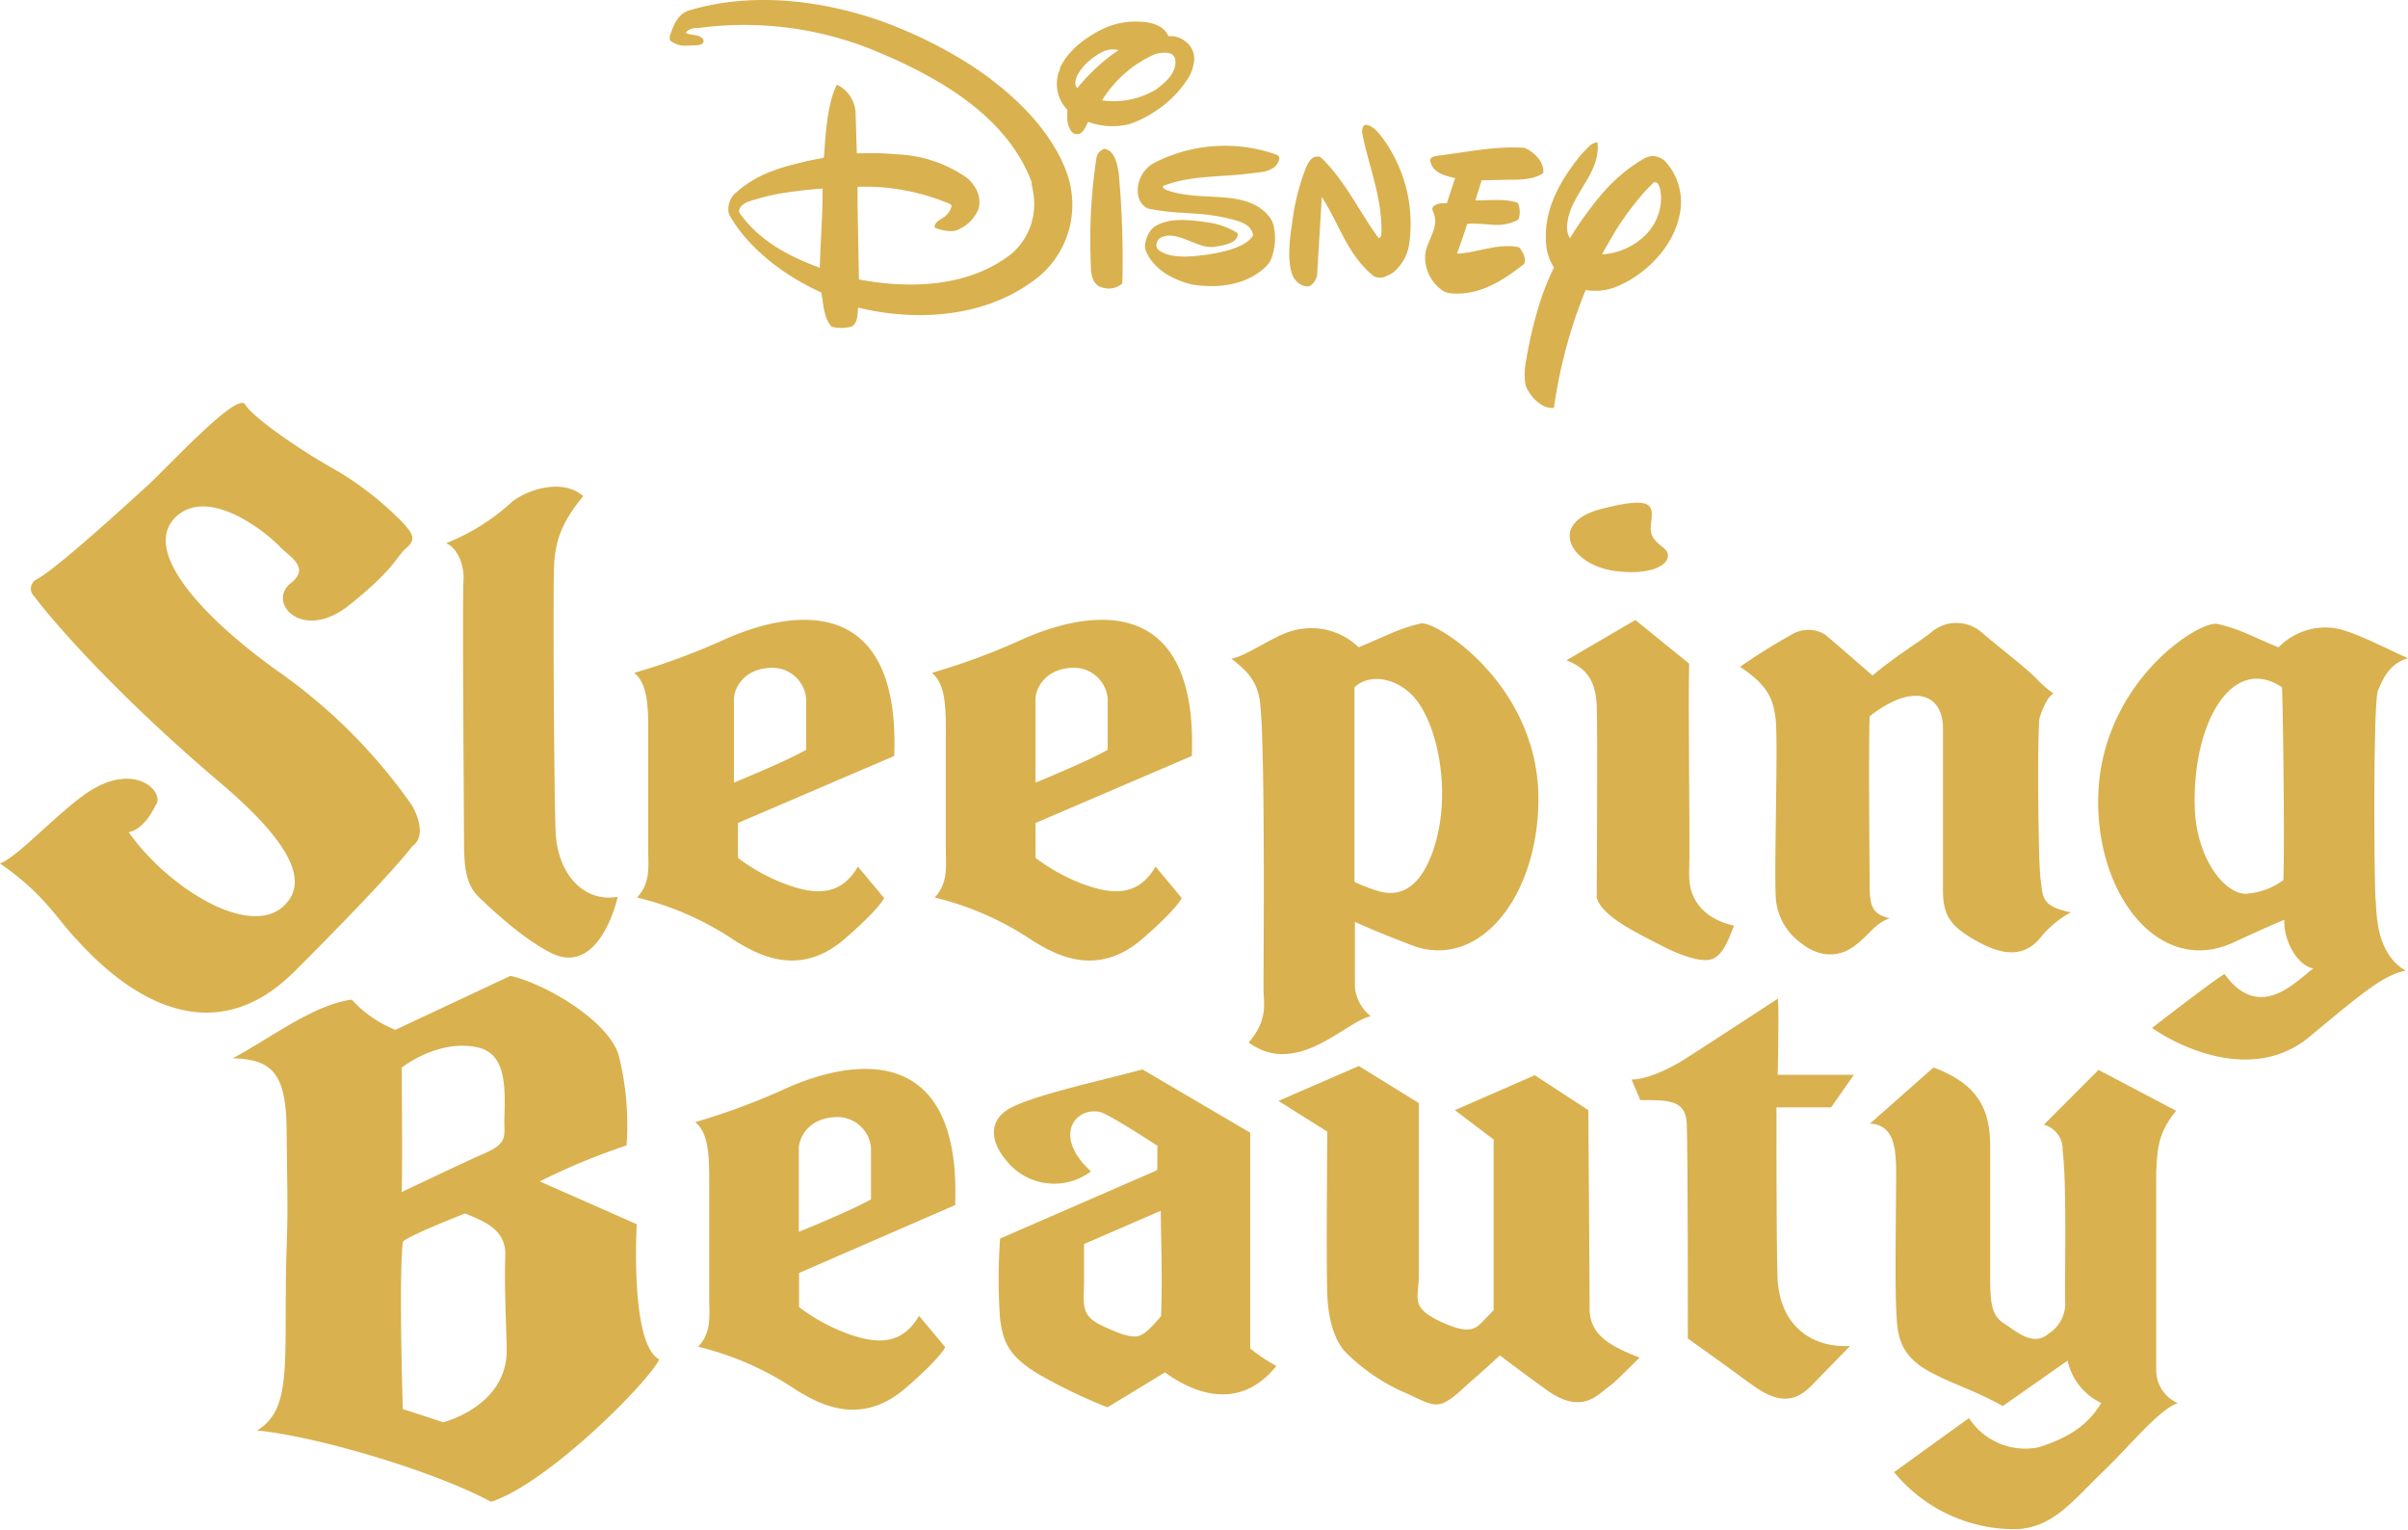
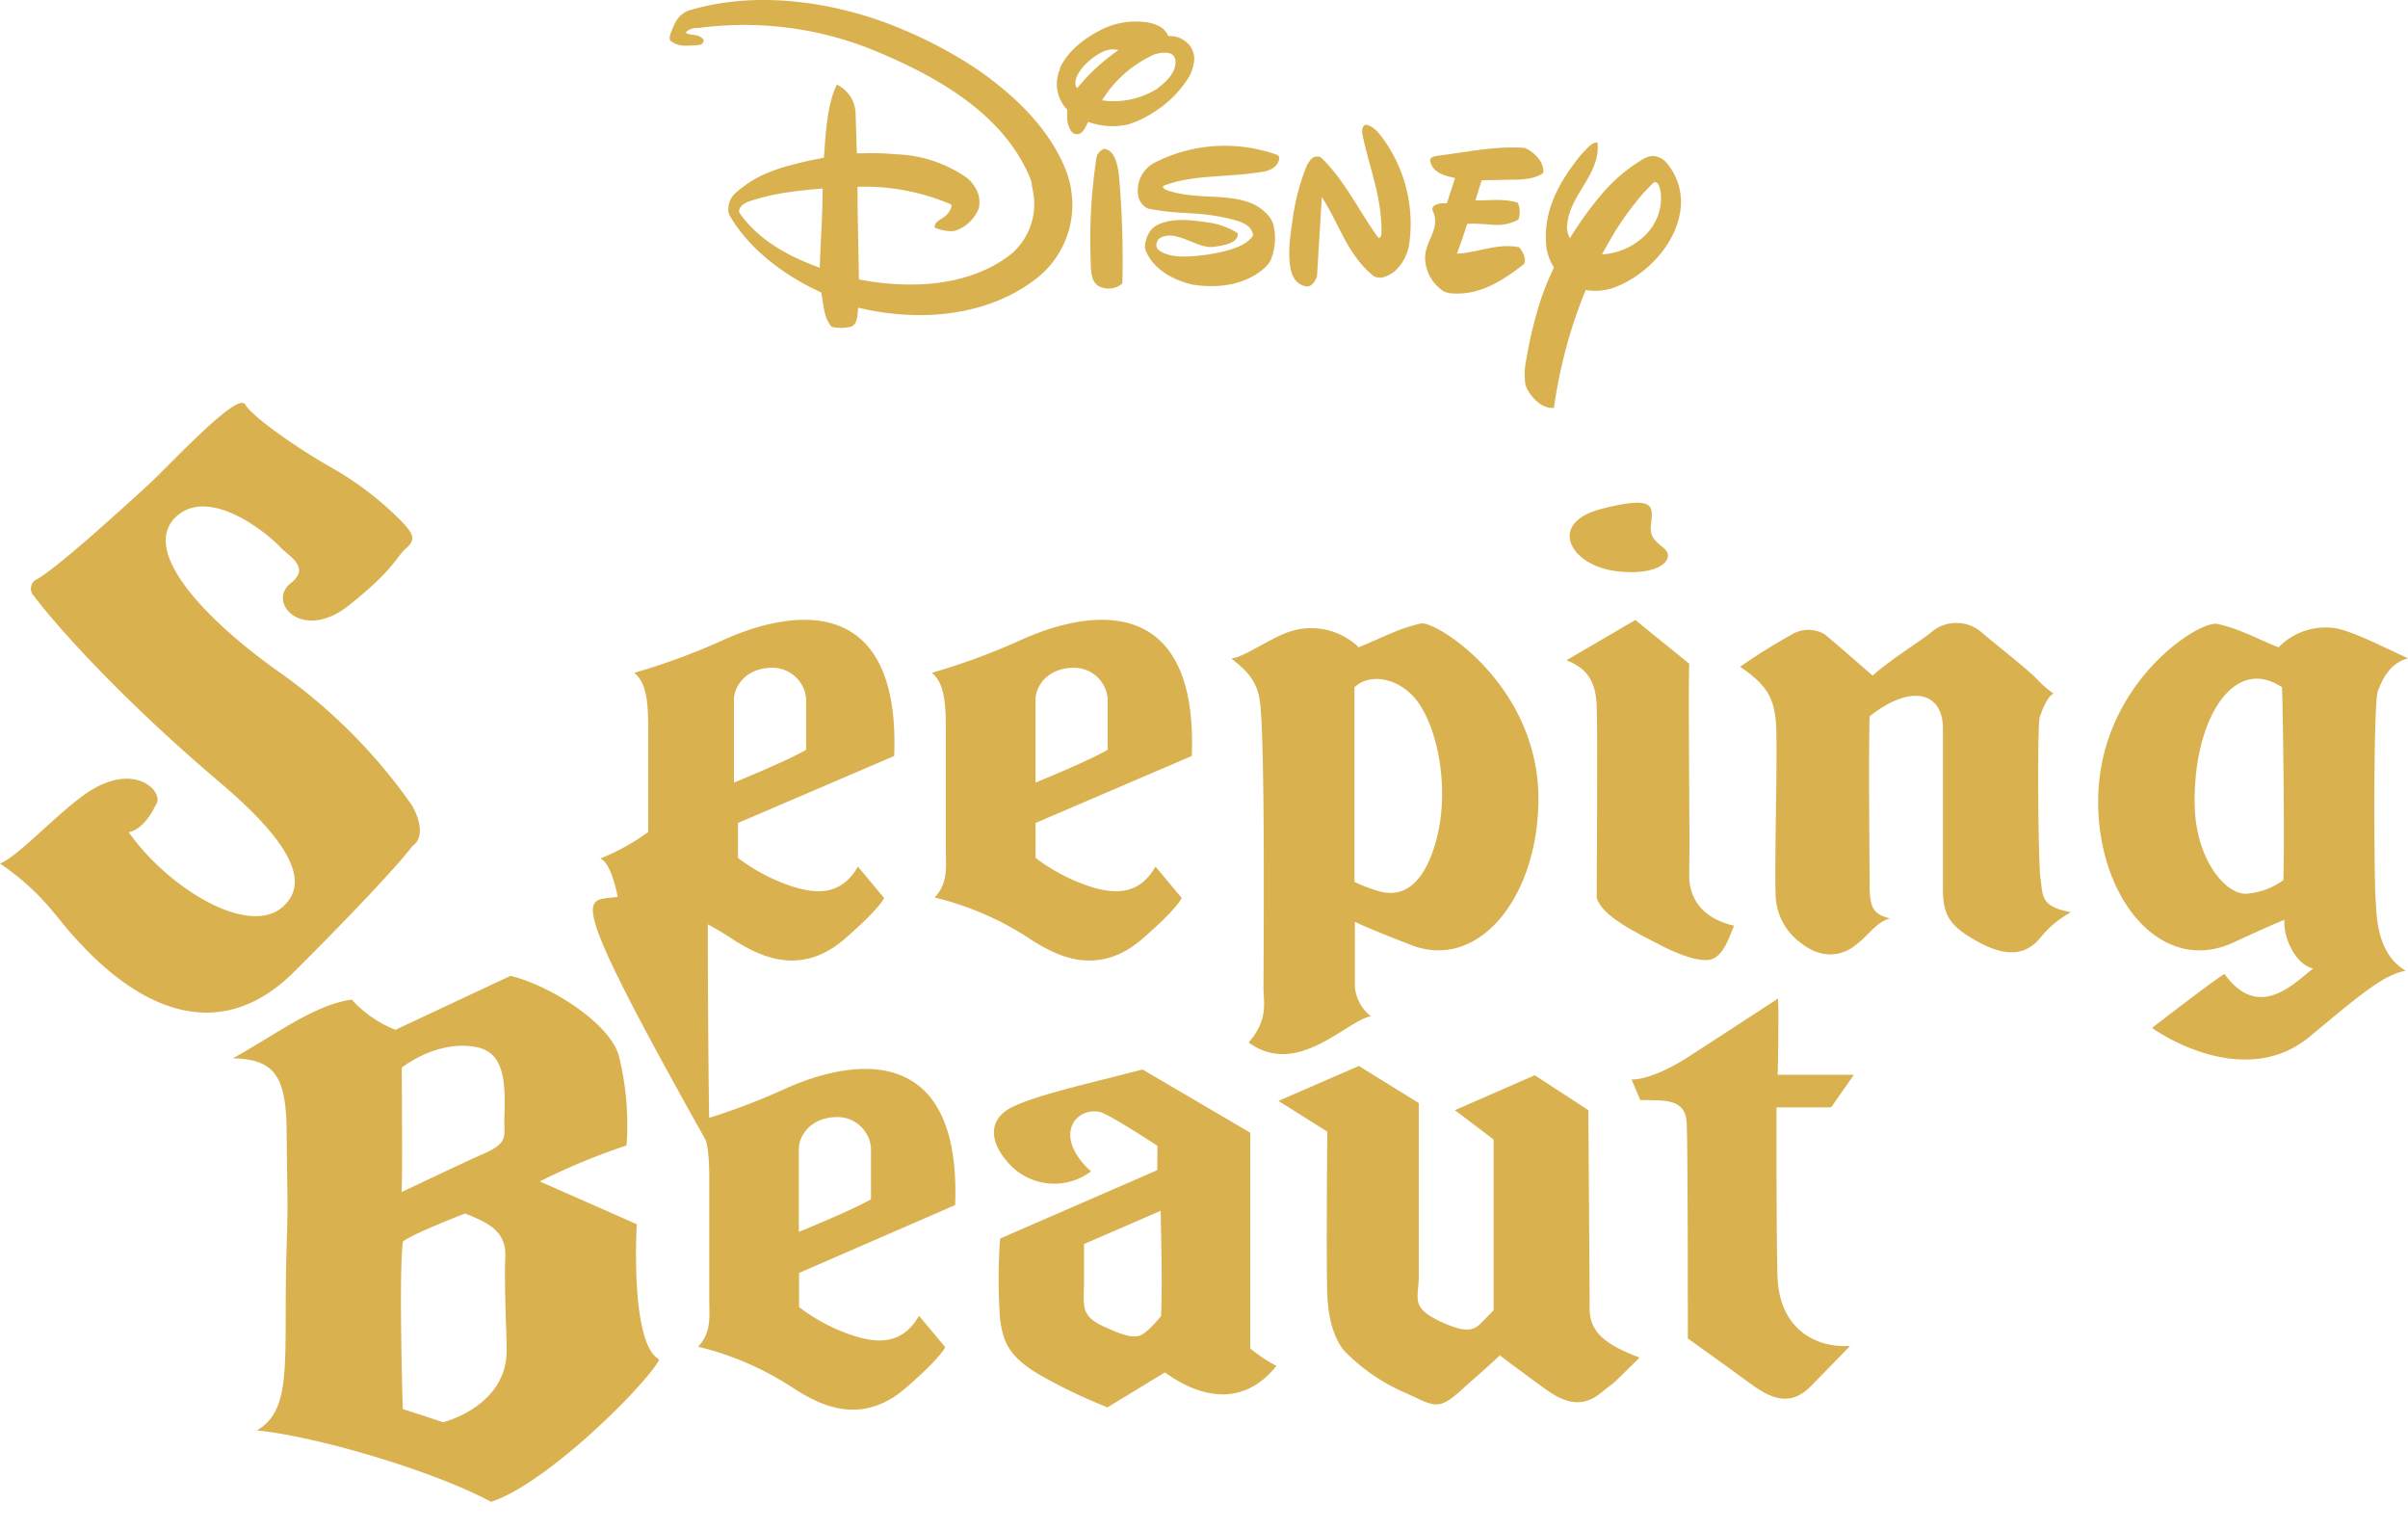
<svg xmlns="http://www.w3.org/2000/svg" viewBox="0 0 275.83 175.22">
  <defs>
    <style>.cls-1{fill:#d9b14f;}</style>
  </defs>
  <g id="レイヤー_2" data-name="レイヤー 2">
    <g id="Logo">
      <path class="cls-1" d="M127.93,18.74c-.24-.79-.57-1.56-1.44-1.7a1.36,1.36,0,0,0-.89,1,62,62,0,0,0-.68,11.32c.07,1.33-.16,3.26,1.46,3.6a2.36,2.36,0,0,0,2.18-.5,106.56,106.56,0,0,0-.41-12.58A9,9,0,0,0,127.93,18.74Z" />
      <path class="cls-1" d="M172.85,20.58c.78,0,2.92.05,3.93-.79.11-1.23-1-2.35-2.13-2.86-3.43-.23-6.69.51-9.94.9-.3.05-.89.11-.89.56.28,1.46,1.74,1.74,2.86,2l-.06.17-.89,2.72h-.23l-.42,0a1.59,1.59,0,0,0-.3.06c-.37.12-.82.3-.68.77,1.06,2.13-1.07,3.59-.84,5.72a4.64,4.64,0,0,0,2.11,3.53,2.55,2.55,0,0,0,.81.23c3.27.29,5.94-1.43,8.4-3.36.29-.62-.15-1.41-.56-1.91-2.35-.51-4.6.56-6.94.72h0l-.19,0c.24-.6.68-1.91,1.18-3.4a8.39,8.39,0,0,1,1.38,0c.48,0,1,.07,1.28.07a5.23,5.23,0,0,0,3.12-.52.49.49,0,0,0,.17-.35,2.67,2.67,0,0,0-.15-1.61c-1.41-.5-3.14-.28-4.66-.28H169l.72-2.3Z" />
      <path class="cls-1" d="M190.91,18.66a3,3,0,0,0-.3-.31,2.3,2.3,0,0,0-1.32-.49,2.75,2.75,0,0,0-1.12.38,18.93,18.93,0,0,0-4.95,4.3l-.08.09a42.09,42.09,0,0,0-3.31,4.65,2.58,2.58,0,0,1-.3-1.69c.39-3.43,3.85-5.72,3.46-9.28-.64,0-1.06.55-1.5,1-.16.16-.32.34-.49.53-2.44,3.05-4.38,6.48-3.84,10.63a6,6,0,0,0,.55,1.65,2.49,2.49,0,0,0,.3.49,31.42,31.42,0,0,0-1.56,3.84,49.29,49.29,0,0,0-1.62,6.73,8.17,8.17,0,0,0-.15,2.44h0a2.33,2.33,0,0,0,.18.78c.56,1.18,1.85,2.47,3.14,2.3a57,57,0,0,1,1.9-8.62c.43-1.42,1-3.09,1.74-4.87A6.54,6.54,0,0,0,184.7,33c3.54-1.23,6.89-4.59,7.66-8.24A6.9,6.9,0,0,0,190.91,18.66Zm-.64,4h0a6,6,0,0,1-2.12,4.56,7.66,7.66,0,0,1-4.63,1.91l.24-.48c.4-.68.8-1.38,1.2-2.07A34.49,34.49,0,0,1,188.35,22l.11-.11.08-.09c.26-.28.54-.56.82-.84a.41.41,0,0,1,.28-.09h0c.29.05.39.41.5.7a4.94,4.94,0,0,1,.13,1.09Z" />
      <path class="cls-1" d="M136.24,5.16h0L136,4.92h0a2.94,2.94,0,0,0-1.08-.65h0l-.2-.06a3.71,3.71,0,0,0-.71-.08h-.18a2.26,2.26,0,0,0-1-1.1,4.7,4.7,0,0,0-1.72-.51h-.08a8.78,8.78,0,0,0-3.2.24,8.59,8.59,0,0,0-1.56.58c-3.17,1.58-4.4,3.41-4.86,4.48a.3.3,0,0,0,0,.08c0,.12-.09.25-.14.38s-.08.32-.1.39a4.24,4.24,0,0,0,1.07,3.88c0,.13,0,.52,0,.9a3.36,3.36,0,0,0,.09.72,4.83,4.83,0,0,0,.17.49c.25.52.48.7.87.7.73.06,1.07-1.12,1.29-1.4a8.07,8.07,0,0,0,4.6.28,11.89,11.89,0,0,0,2.92-1.4,12.67,12.67,0,0,0,4-4,4.73,4.73,0,0,0,.53-1.45A2.52,2.52,0,0,0,136.24,5.16ZM123.58,9.87l-.18.21c-.3-.25-.24-.68-.14-1.07a2.52,2.52,0,0,1,.26-.59,6,6,0,0,1,.9-1.14A7.77,7.77,0,0,1,126.17,6l.45-.21.07,0h0a2.37,2.37,0,0,1,1.1-.11h0a1.2,1.2,0,0,1,.33.06A22.21,22.21,0,0,0,123.58,9.87Zm9,.28a10.35,10.35,0,0,1-1.52.77,9.38,9.38,0,0,1-4.82.57,13.51,13.51,0,0,1,6-5.26,4.56,4.56,0,0,1,.66-.16c.69-.06,1.48-.12,1.72.7C134.85,8.23,133.61,9.35,132.55,10.15Z" />
      <path class="cls-1" d="M158.65,16.2c-.46-.64-1.25-1.85-2.25-1.91-.39.17-.41.73-.34,1.07.74,3.69,2.17,7,2.19,11a2.78,2.78,0,0,1-.05.58c0,.17-.14.3-.29.32-2.21-3-3.71-6.36-6.45-9.09a2.21,2.21,0,0,0-.24-.19,1,1,0,0,0-1.15.39,3.53,3.53,0,0,0-.45.77A25.79,25.79,0,0,0,148,25.63c-.17,1.13-.68,4.26.11,6a2,2,0,0,0,1.68,1.18c.51-.05.9-.67,1.07-1.18l.55-9.08.24.39c1.85,3,2.8,6.34,5.71,8.69a1.56,1.56,0,0,0,1.41,0,3.16,3.16,0,0,0,1-.58,5.28,5.28,0,0,0,1.68-3.32A16.58,16.58,0,0,0,158.65,16.2Z" />
      <path class="cls-1" d="M146.52,18.05a.33.33,0,0,0-.09-.22l-.16-.1a17.69,17.69,0,0,0-14.09.94,3.57,3.57,0,0,0-1.85,3.1,2.64,2.64,0,0,0,.25,1.24,2.13,2.13,0,0,0,.81.82,1,1,0,0,0,.23.08,28.14,28.14,0,0,0,4.07.47l1.2.08a23.6,23.6,0,0,1,3.85.56h0c1.05.29,2.49.53,2.78,1.81a.19.19,0,0,1,0,.15c-.88,1.41-3.52,1.9-5.29,2.19-1.16.13-4.1.61-5.53-.56a.72.72,0,0,1-.24-.47v-.09h0a1.28,1.28,0,0,1,.21-.6.83.83,0,0,1,.19-.18c1.86-1.08,4.21,1.22,6.11,1s2.52-.65,2.71-1.06a.74.74,0,0,0,.08-.52,8.63,8.63,0,0,0-3.41-1.22c-1.75-.25-4.24-.63-6,.42a2.49,2.49,0,0,0-.59.56,3.54,3.54,0,0,0-.61,1.75,1.63,1.63,0,0,0,.08.47c.9,2.24,3.24,3.42,5.36,3.92,2.9.46,6,.07,8.18-1.84h0a3.44,3.44,0,0,0,.74-.87,6.47,6.47,0,0,0,.36-4.11,2.88,2.88,0,0,0-.39-.84c-2.23-2.94-6.33-2.11-9.8-2.67a10.29,10.29,0,0,1-1.58-.34,4,4,0,0,1-.64-.23l-.08-.05h0a.46.46,0,0,1-.17-.24.1.1,0,0,1,.05-.11c3-1.21,6.63-1,10-1.43,1.06-.16,2.18-.12,2.92-.93l.1-.13h0a1.42,1.42,0,0,0,.2-.41.84.84,0,0,0,.06-.24v-.07Z" />
      <path class="cls-1" d="M122.68,21.66h0s-.56-6.06-9.09-12.51L113.43,9l-.1-.06c-.6-.45-1.24-.9-1.91-1.34a50.94,50.94,0,0,0-7.73-4.1C97.12.63,87.48-1.42,78.86,1.22c-1.24.44-1.69,1.64-2.09,2.76a.94.94,0,0,0,0,.66,2.63,2.63,0,0,0,1.92.58,10.22,10.22,0,0,0,1.39-.07c.27-.06.51-.17.5-.47a.23.23,0,0,0,0-.15c-.55-.69-1.43-.42-2-.76a.1.1,0,0,1,0-.07.63.63,0,0,1,.11-.12h0a1.94,1.94,0,0,1,.88-.37l.13,0,.17,0h.12a39.36,39.36,0,0,1,19.73,2.4c6.92,2.82,15,7.07,18.21,14.62.08.2.17.43.25.7,0,0,0,.05,0,.07s0,.1,0,.15.07.3.1.45,0,.07,0,.1A7.53,7.53,0,0,1,115.94,29c-4.76,3.82-11.55,4.15-17.55,3l-.16-8.51c0-.43,0-1.41,0-1.87a1.92,1.92,0,0,1,0-.24c.8,0,1,0,1.28,0a25.14,25.14,0,0,1,9.36,2,.22.22,0,0,1,.12.19h0a.11.11,0,0,1,0,.05,1.48,1.48,0,0,1-.18.47h0a0,0,0,0,1,0,0l-.1.17a1.58,1.58,0,0,1-.41.47c-.5.42-1.24.63-1.24,1.27,0,.05,0,.06.07.09a5.06,5.06,0,0,0,1.89.38,1.77,1.77,0,0,0,.77-.19,4.41,4.41,0,0,0,2.32-2.41,3.14,3.14,0,0,0-.48-2.51,3.92,3.92,0,0,0-.88-1,15,15,0,0,0-8.12-2.69,28,28,0,0,0-3.87-.11h-.42l-.19,0L98,12.84A3.76,3.76,0,0,0,95.87,9.7c-1.35,2.46-1.38,7.92-1.51,8.36l-.48.1c-.89.16-1.86.37-2.86.65a18.58,18.58,0,0,0-2.51.76,12.79,12.79,0,0,0-4.36,2.63,2.28,2.28,0,0,0-.3.36,2.52,2.52,0,0,0-.4,1.74,2.18,2.18,0,0,0,.15.41c2.32,4,6.53,7,10.47,8.78.28,1.4.28,2.91,1.18,3.92a4.52,4.52,0,0,0,2.24,0c.78-.32.73-1.41.8-2.16l.1,0c6.83,1.63,14.36,1,19.85-3A10.7,10.7,0,0,0,122.68,21.66Zm-28.78,9c-3.35-1.22-6.86-3-9.15-6.22a.76.76,0,0,1-.08-.15v0c-.09-.6.62-1.05,1.09-1.21a25,25,0,0,1,4.1-1c2.46-.37,3.81-.44,4.37-.49C94.23,24.63,94,27.59,93.9,30.67Z" />
-       <path class="cls-1" d="M214.2,128.67l7.28-6.43c4.57,1.73,6.49,4.24,6.49,8.94s0,12.88,0,15.23c0,3.15.3,4.31,1.57,5.14,1.56,1,3.38,2.7,5.15,1.15a4.08,4.08,0,0,0,1.86-3.84c0-6.8.14-13.73-.28-17.07a2.94,2.94,0,0,0-2.15-3l6.26-6.27,8.89,4.68c-2,2.47-2.14,4.08-2.28,7,0,0,0,20.85,0,22.84a4.12,4.12,0,0,0,2.47,3.64c-2.12.69-5.46,4.86-8.5,7.78-3.56,3.42-5.66,6.34-9.81,6.65a17.85,17.85,0,0,1-14.19-6.53l8.58-6.19a7.68,7.68,0,0,0,8,3.34c3.95-1.25,5.83-2.89,7.15-5.07a7,7,0,0,1-3.85-4.85l-7.42,5.2c-3.69-2-5.3-2.31-8.22-3.84-4-2.09-3.87-4.79-4-7.52-.15-2.95,0-12.13,0-15.59C217.15,131.81,217.09,128.79,214.2,128.67Z" />
      <path class="cls-1" d="M203.66,114.35s-8.5,5.56-10.65,6.92-4.56,2.36-6.12,2.35l1,2.36c3,0,5.18-.11,5.32,2.61s.13,24.69.13,24.69,4.54,3.23,6.93,5,4.71,3,7.22.4c2.18-2.22,4.43-4.55,4.43-4.55-3.91.26-8.16-1.91-8.32-8.07-.14-5.81-.11-19.25-.11-19.25h6.26l2.61-3.73h-8.73S203.8,116.33,203.66,114.35Z" />
      <path class="cls-1" d="M146.44,126.07l9.21-4,6.87,4.25v19.8c0,2.58-1.08,3.61,2.69,5.31,2.67,1.21,3.59.95,4.44.09s1.44-1.49,1.44-1.49V130.49l-4.44-3.36,9.15-4,6.14,4s.15,20.79.15,22.76c0,2.85,2.14,4.21,5.72,5.57-3.86,3.84-2.76,2.68-4.06,3.75s-3.09,2.44-6.53,0c-3-2.15-5.41-4-5.41-4-2,1.86-3.25,2.9-4.27,3.84-2.82,2.57-3.15,2-6.47.49a21.76,21.76,0,0,1-7.18-4.95c-.86-1.12-1.71-3-1.85-6.31s0-18.69,0-18.69Z" />
      <path class="cls-1" d="M267.27,71.91c2,.24,5.55,2.11,8.56,3.47-2.15.62-2.87,2.35-3.44,3.71s-.43,22.15-.28,23.76-.05,6.26,3.46,8.31c-2.52.47-5.05,2.6-11,7.55-6.44,5.36-14.91,1.2-18.06-1,0,0,6.87-5.32,8.3-6.18,4,5.56,8.16.86,10.16-.62-2.14-.5-3.46-3.72-3.29-5.57,0,0-.68.2-5.87,2.6-8.08,3.73-15.32-4.75-15.47-15.81C240.16,78.5,251.82,71,254,71.45c2.69.6,4.44,1.67,7,2.68A7.5,7.5,0,0,1,267.27,71.91ZM261.4,78.7c-5.69-3.79-10.24,4-10,13.62.14,6.19,3.69,10.39,6.15,10a8.1,8.1,0,0,0,4-1.53C261.7,97.14,261.54,82.78,261.4,78.7Z" />
      <path class="cls-1" d="M199.32,76.36a65.06,65.06,0,0,1,5.81-3.63,3.67,3.67,0,0,1,3.93-.06c1.46,1.22,5.44,4.69,5.44,4.69,2.29-2,5.66-4.06,6.69-4.93a4.42,4.42,0,0,1,5.82,0c1.5,1.31,5,4,6.21,5.23a12.45,12.45,0,0,0,2,1.76c-.71.37-1.3,1.87-1.58,2.74s-.19,16.53.1,18.51,0,3.13,3.48,3.8a11.48,11.48,0,0,0-3.57,3c-1.17,1.34-3.06,2.53-6.88.48-3.31-1.78-4.19-3-4.21-6,0-2.61,0-14.45,0-18.53s-3.53-5.23-8.4-1.39c-.14,4.7,0,16.82,0,19.3s.33,3.37,2.32,3.83c-1.73.56-2.24,1.82-4.1,3.2-1.34,1-3.59,1.61-6.1-.38a7,7,0,0,1-2.89-5.68c-.15-3.84.3-17.67,0-20S202.47,78.46,199.32,76.36Z" />
      <path class="cls-1" d="M179.43,75.61,187.32,71l6.17,5c-.14,4.83.12,20.43,0,24s2.36,5.41,5.14,6c-.53,1.27-1.12,3.23-2.44,3.8s-4.24-.66-5.76-1.45c-2.9-1.51-6.87-3.35-7.53-5.53,0-1.31.12-19.43,0-22S182,76.6,179.43,75.61Z" />
      <path class="cls-1" d="M155.15,78.71c1.73-1.64,4.83-1.11,6.84,1.15,2.78,3.15,4.42,11.37,2.08,17.79-1.44,3.94-3.59,5.07-6,4.44a18.09,18.09,0,0,1-2.92-1.1S155.15,82.17,155.15,78.71ZM144.3,80.19c.65,4.32.43,30.07.43,33,0,1.59.59,3.57-1.7,6.19,5.58,4.08,11.15-2.48,14-3A4.79,4.79,0,0,1,155.2,113l0-7.44s1.39.71,6.47,2.67c7.53,2.91,14.33-5.14,14.55-16.29.27-13.41-11.79-20.92-13.46-20.54-2.6.58-4.07,1.48-7.13,2.72a7.82,7.82,0,0,0-7.76-1.83c-2.15.62-5.36,3-6.82,3.11C142.2,76.42,143.88,77.44,144.3,80.19Z" />
      <path class="cls-1" d="M84.07,89.62s0-8,0-9.52c0-1.29,1.15-3.6,4.39-3.63A3.87,3.87,0,0,1,92.34,80c0,2.47,0,5,0,5.86C90.18,87.13,84.07,89.62,84.07,89.62ZM72.65,77.05c1.52,1.23,1.63,3.73,1.6,7.2,0,5,0,11,0,13s.3,3.84-1.28,5.53a34.33,34.33,0,0,1,11.3,5c2.3,1.36,7.15,4.34,12.46-.24,4.15-3.59,4.54-4.71,4.54-4.71l-3-3.59c-2,3.47-5,3.22-8.3,2a21.53,21.53,0,0,1-5.44-3V94.24l17.9-7.67c.67-17.79-10.55-17.22-19.2-13.45A75.77,75.77,0,0,1,72.65,77.05Z" />
      <path class="cls-1" d="M118.61,89.62s0-8,0-9.52c0-1.29,1.16-3.6,4.4-3.63A3.86,3.86,0,0,1,126.88,80c0,2.47,0,5,0,5.86C124.73,87.13,118.61,89.62,118.61,89.62ZM106.74,77.05c1.52,1.23,1.63,3.73,1.6,7.2,0,5,0,11,0,13s.3,3.84-1.28,5.53a34.52,34.52,0,0,1,11.31,5c2.28,1.36,7.14,4.34,12.45-.24,4.15-3.59,4.54-4.71,4.54-4.71l-3-3.59c-2,3.47-5,3.22-8.3,2a21.53,21.53,0,0,1-5.44-3V94.24l17.9-7.67c.67-17.79-10.55-17.22-19.2-13.45A76.23,76.23,0,0,1,106.74,77.05Z" />
-       <path class="cls-1" d="M70.76,102.69c-.6,2.58-2.88,8.73-7.54,6.48-3-1.46-6.41-4.56-8.32-6.39-1.63-1.55-1.75-3.69-1.75-6.85,0-2.48-.2-27.49-.06-29.34s-.71-3.89-2-4.38a24.54,24.54,0,0,0,7.47-4.66c1.34-1.19,5.6-3,8.25-.74-2.61,3.16-3.2,5.32-3.34,7.92s0,27,.18,30.58C63.9,100.44,67.18,103.38,70.76,102.69Z" />
+       <path class="cls-1" d="M70.76,102.69s-.71-3.89-2-4.38a24.54,24.54,0,0,0,7.47-4.66c1.34-1.19,5.6-3,8.25-.74-2.61,3.16-3.2,5.32-3.34,7.92s0,27,.18,30.58C63.9,100.44,67.18,103.38,70.76,102.69Z" />
      <path class="cls-1" d="M32.2,62.75c1,1,3.34,2.25,1.14,4-2.86,2.23,1.29,6.8,6.59,2.6s5.43-5.57,6.58-6.56.86-1.61-.43-3a36.7,36.7,0,0,0-8-6.18c-3.58-2-9.12-5.79-10-7.3s-8.73,7.05-11.16,9.27S6.23,65.37,4.09,66.4a1.19,1.19,0,0,0-.19,1.86c2.31,3.11,9.79,11.6,21.29,21.34,8.91,7.56,9.92,11.66,7.34,14.12-3.94,3.78-13.32-2.06-17.79-8.43,1.89-.33,3.08-3.08,3.08-3.08C19,90.83,15.44,86.88,9.67,91,6.16,93.52,2,98.14,0,98.88c5,3.46,6.3,6.06,8.73,8.66s13.6,15.09,25,3.71S47.23,96.9,47.23,96.9c1.6-1.08.62-3.66-.15-4.83a62.48,62.48,0,0,0-14.95-15C24.4,71.65,15.4,63,20.46,58.92,24.19,56,30.34,60.77,32.2,62.75Z" />
      <path class="cls-1" d="M189.12,60c-.18,1.48.45,1.94,1.45,2.75,1.48,1.19-.4,3.32-5.56,2.64s-7.82-5.5-1.59-7.11S189.35,58,189.12,60Z" />
      <path class="cls-1" d="M71.77,131.17a74.9,74.9,0,0,0-9.94,4.12l11.11,4.9s-.82,13.7,2.58,15.49c-1.25,2.58-12.7,14.16-19.27,16.3-6.69-3.61-20.23-7.55-26.82-8.17,4.24-2.5,3-8.18,3.4-20.92.16-5,.1-4.35,0-13.52-.06-6.41-1.61-8.06-6.17-8.18,4.24-2.25,9.24-6.14,13.63-6.72a13.57,13.57,0,0,0,5,3.46l13.18-6.18c4.33,1,11.63,5.47,12.47,9.38A32.56,32.56,0,0,1,71.77,131.17ZM46,136.51s7.81-3.71,9.31-4.35c3.06-1.32,2.38-2,2.47-4.37.15-4-.07-7.18-3.07-7.85-3.16-.71-6.54.71-8.68,2.31C46,122.25,46.13,134.67,46,136.51Zm.13,24.85c2,.62,4.62,1.51,4.62,1.51s7.26-1.77,7.29-8.2c0-1.75-.3-7.66-.16-10.76s-2.31-4-4.6-4.95c0,0-6.29,2.43-7.13,3.23C45.66,146,46.14,161.36,46.14,161.36Z" />
      <path class="cls-1" d="M91.5,141.07s0-8,0-9.52c0-1.29,1.16-3.6,4.4-3.63a3.85,3.85,0,0,1,3.87,3.56c0,2.47,0,5,0,5.86C97.62,138.58,91.5,141.07,91.5,141.07ZM79.63,128.5c1.52,1.23,1.63,3.73,1.61,7.2,0,5,0,11,0,13s.3,3.84-1.27,5.52a34.72,34.72,0,0,1,11.3,5c2.29,1.36,7.14,4.33,12.45-.25,4.15-3.58,4.55-4.71,4.55-4.71l-3-3.58c-2,3.47-5,3.22-8.3,2a21.34,21.34,0,0,1-5.44-3l0-3.91L109.41,138c.67-17.79-10.55-17.22-19.19-13.45A76.29,76.29,0,0,1,79.63,128.5Z" />
      <path class="cls-1" d="M133,150.71a18.74,18.74,0,0,1-1.4,1.52c-1,.87-1.52,1.36-4.9-.21-2.88-1.23-2.58-2.28-2.53-5,0-1.78,0-.31,0-4.56l8.79-3.81C133,142.51,133.16,146.27,133,150.71ZM132.56,134l-18,7.83a64.56,64.56,0,0,0,0,9.27c.36,2.34.73,4.25,5,6.6a60.48,60.48,0,0,0,7.3,3.46l6.58-4c4.15,3,9,3.95,12.77-.74a19,19,0,0,1-3-2V129.71l-12.34-7.24c-5,1.33-12,2.85-14.93,4.31s-2.45,4.11-.56,6.25a7,7,0,0,0,9.59,1.11c-4.39-4-1.88-7.36,1-6.81,1,.2,6.61,3.88,6.61,3.88Z" />
    </g>
  </g>
</svg>